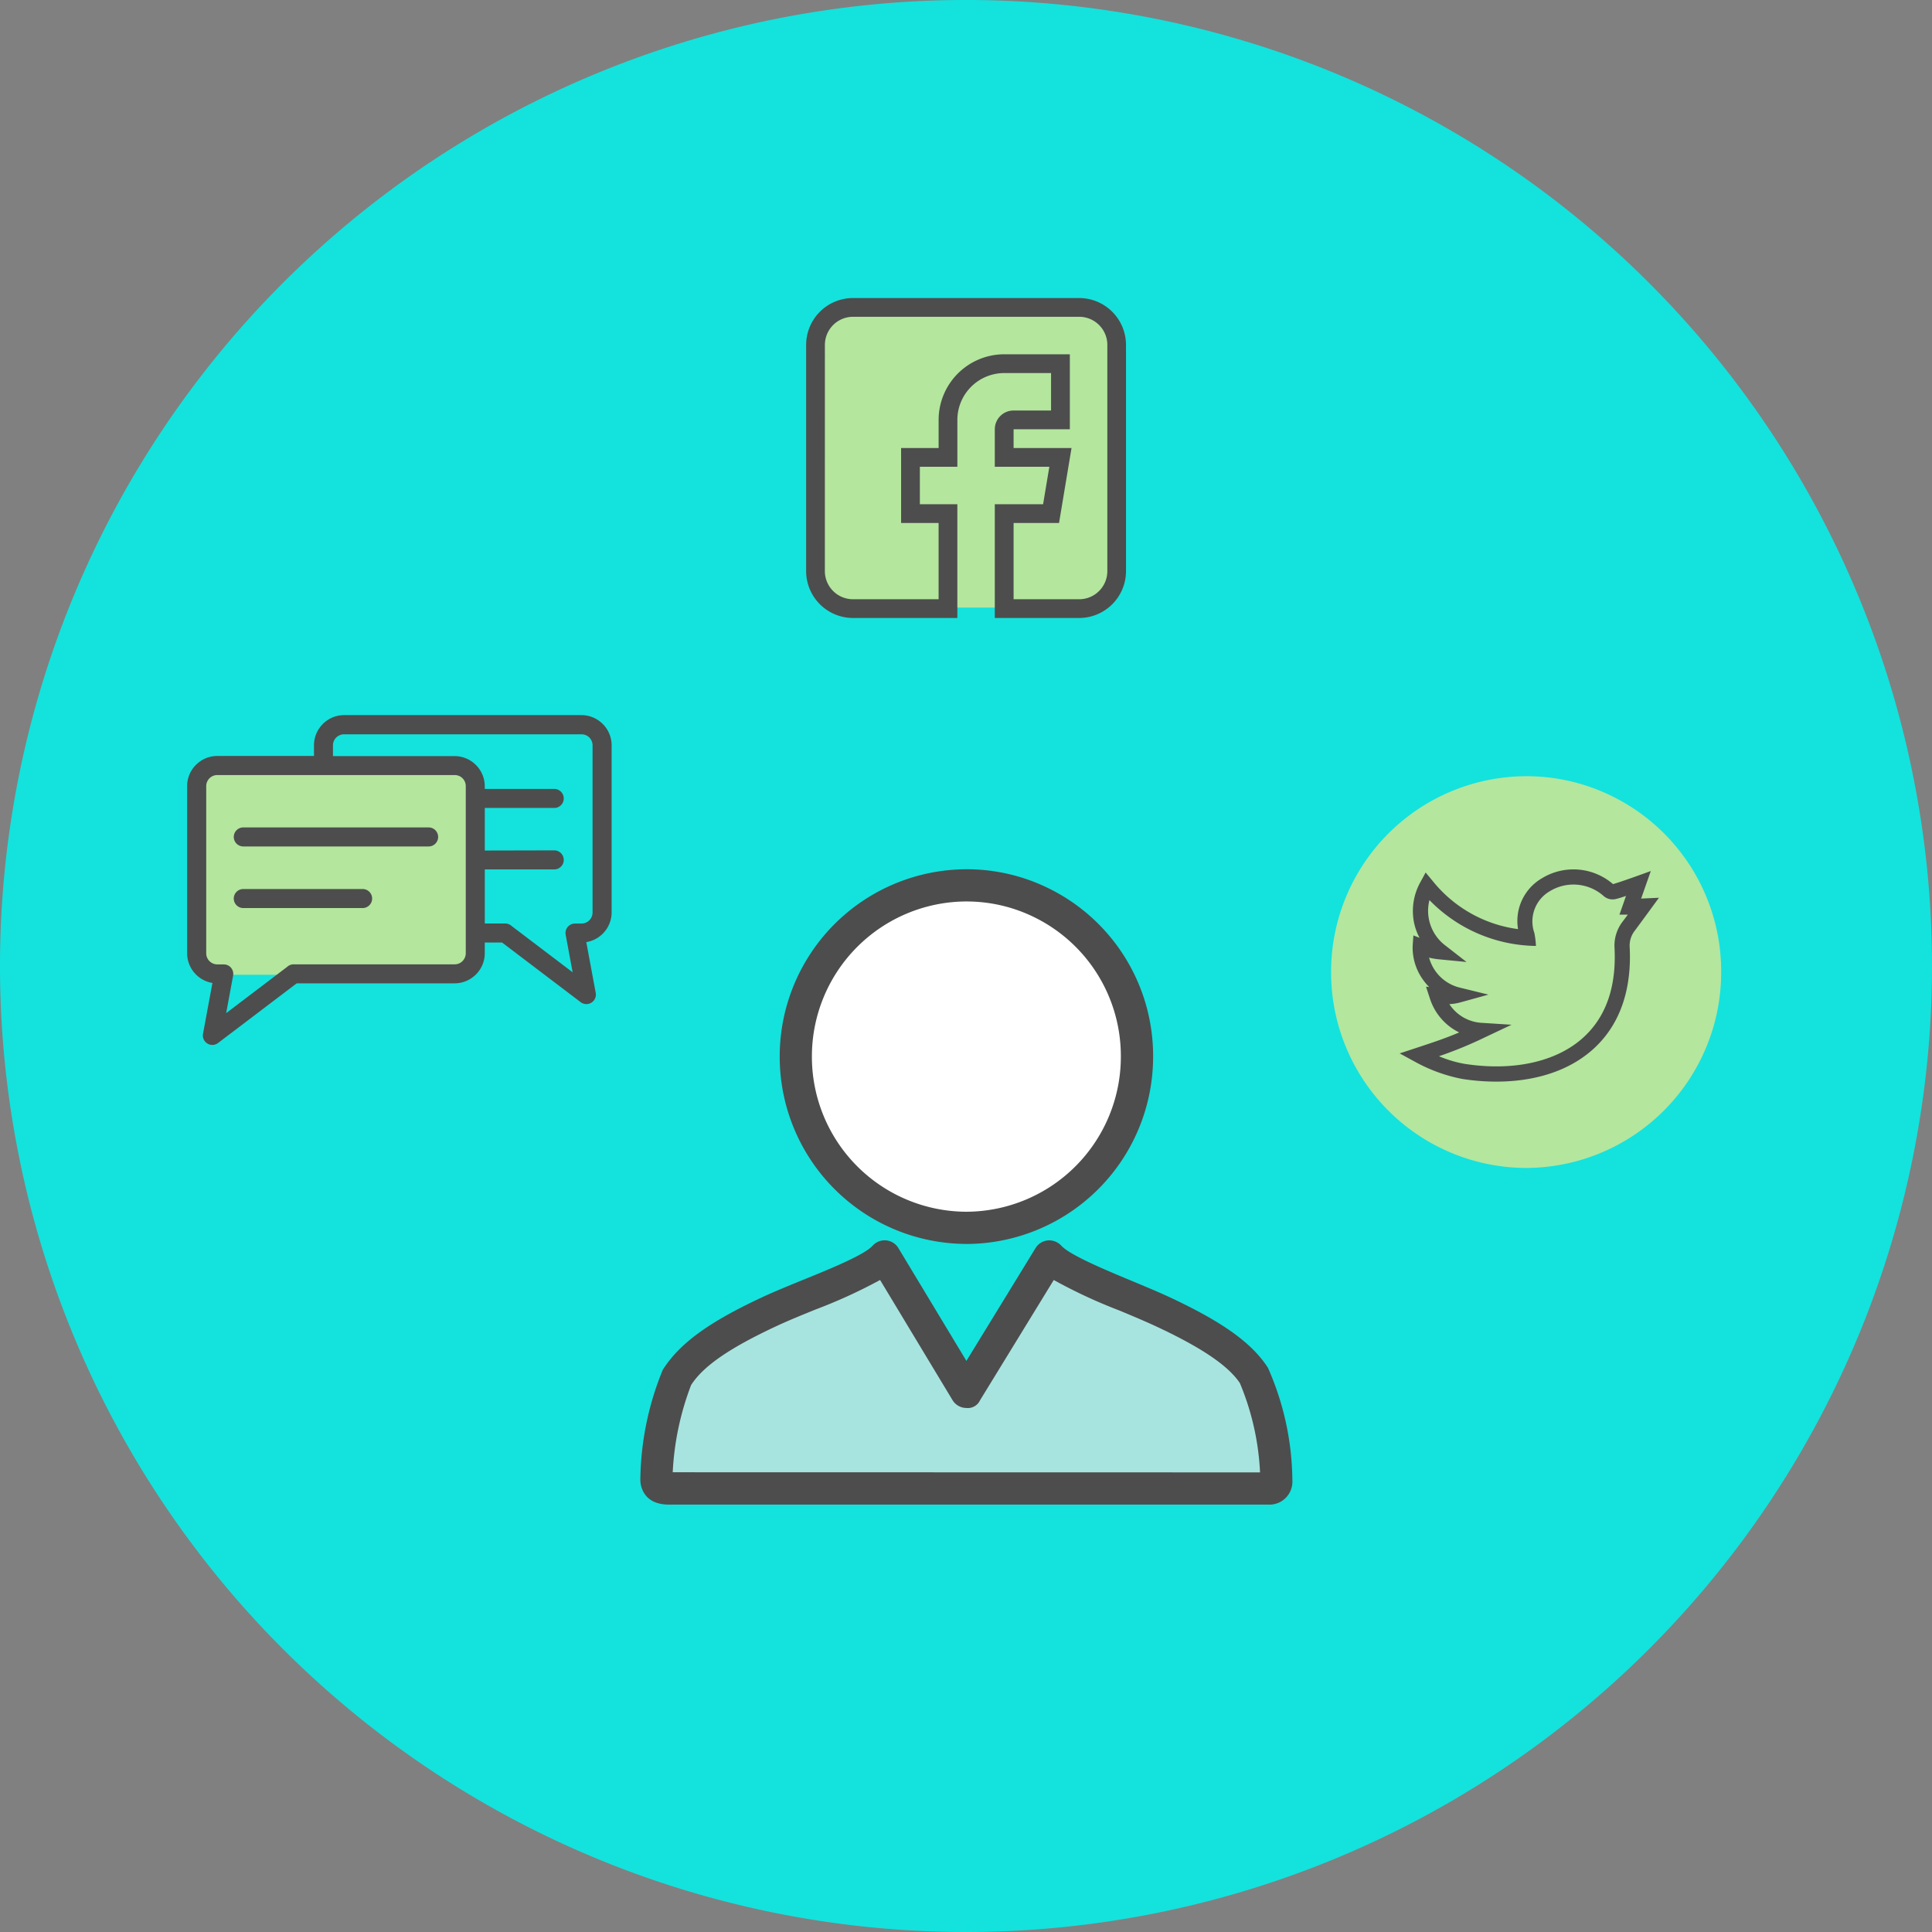
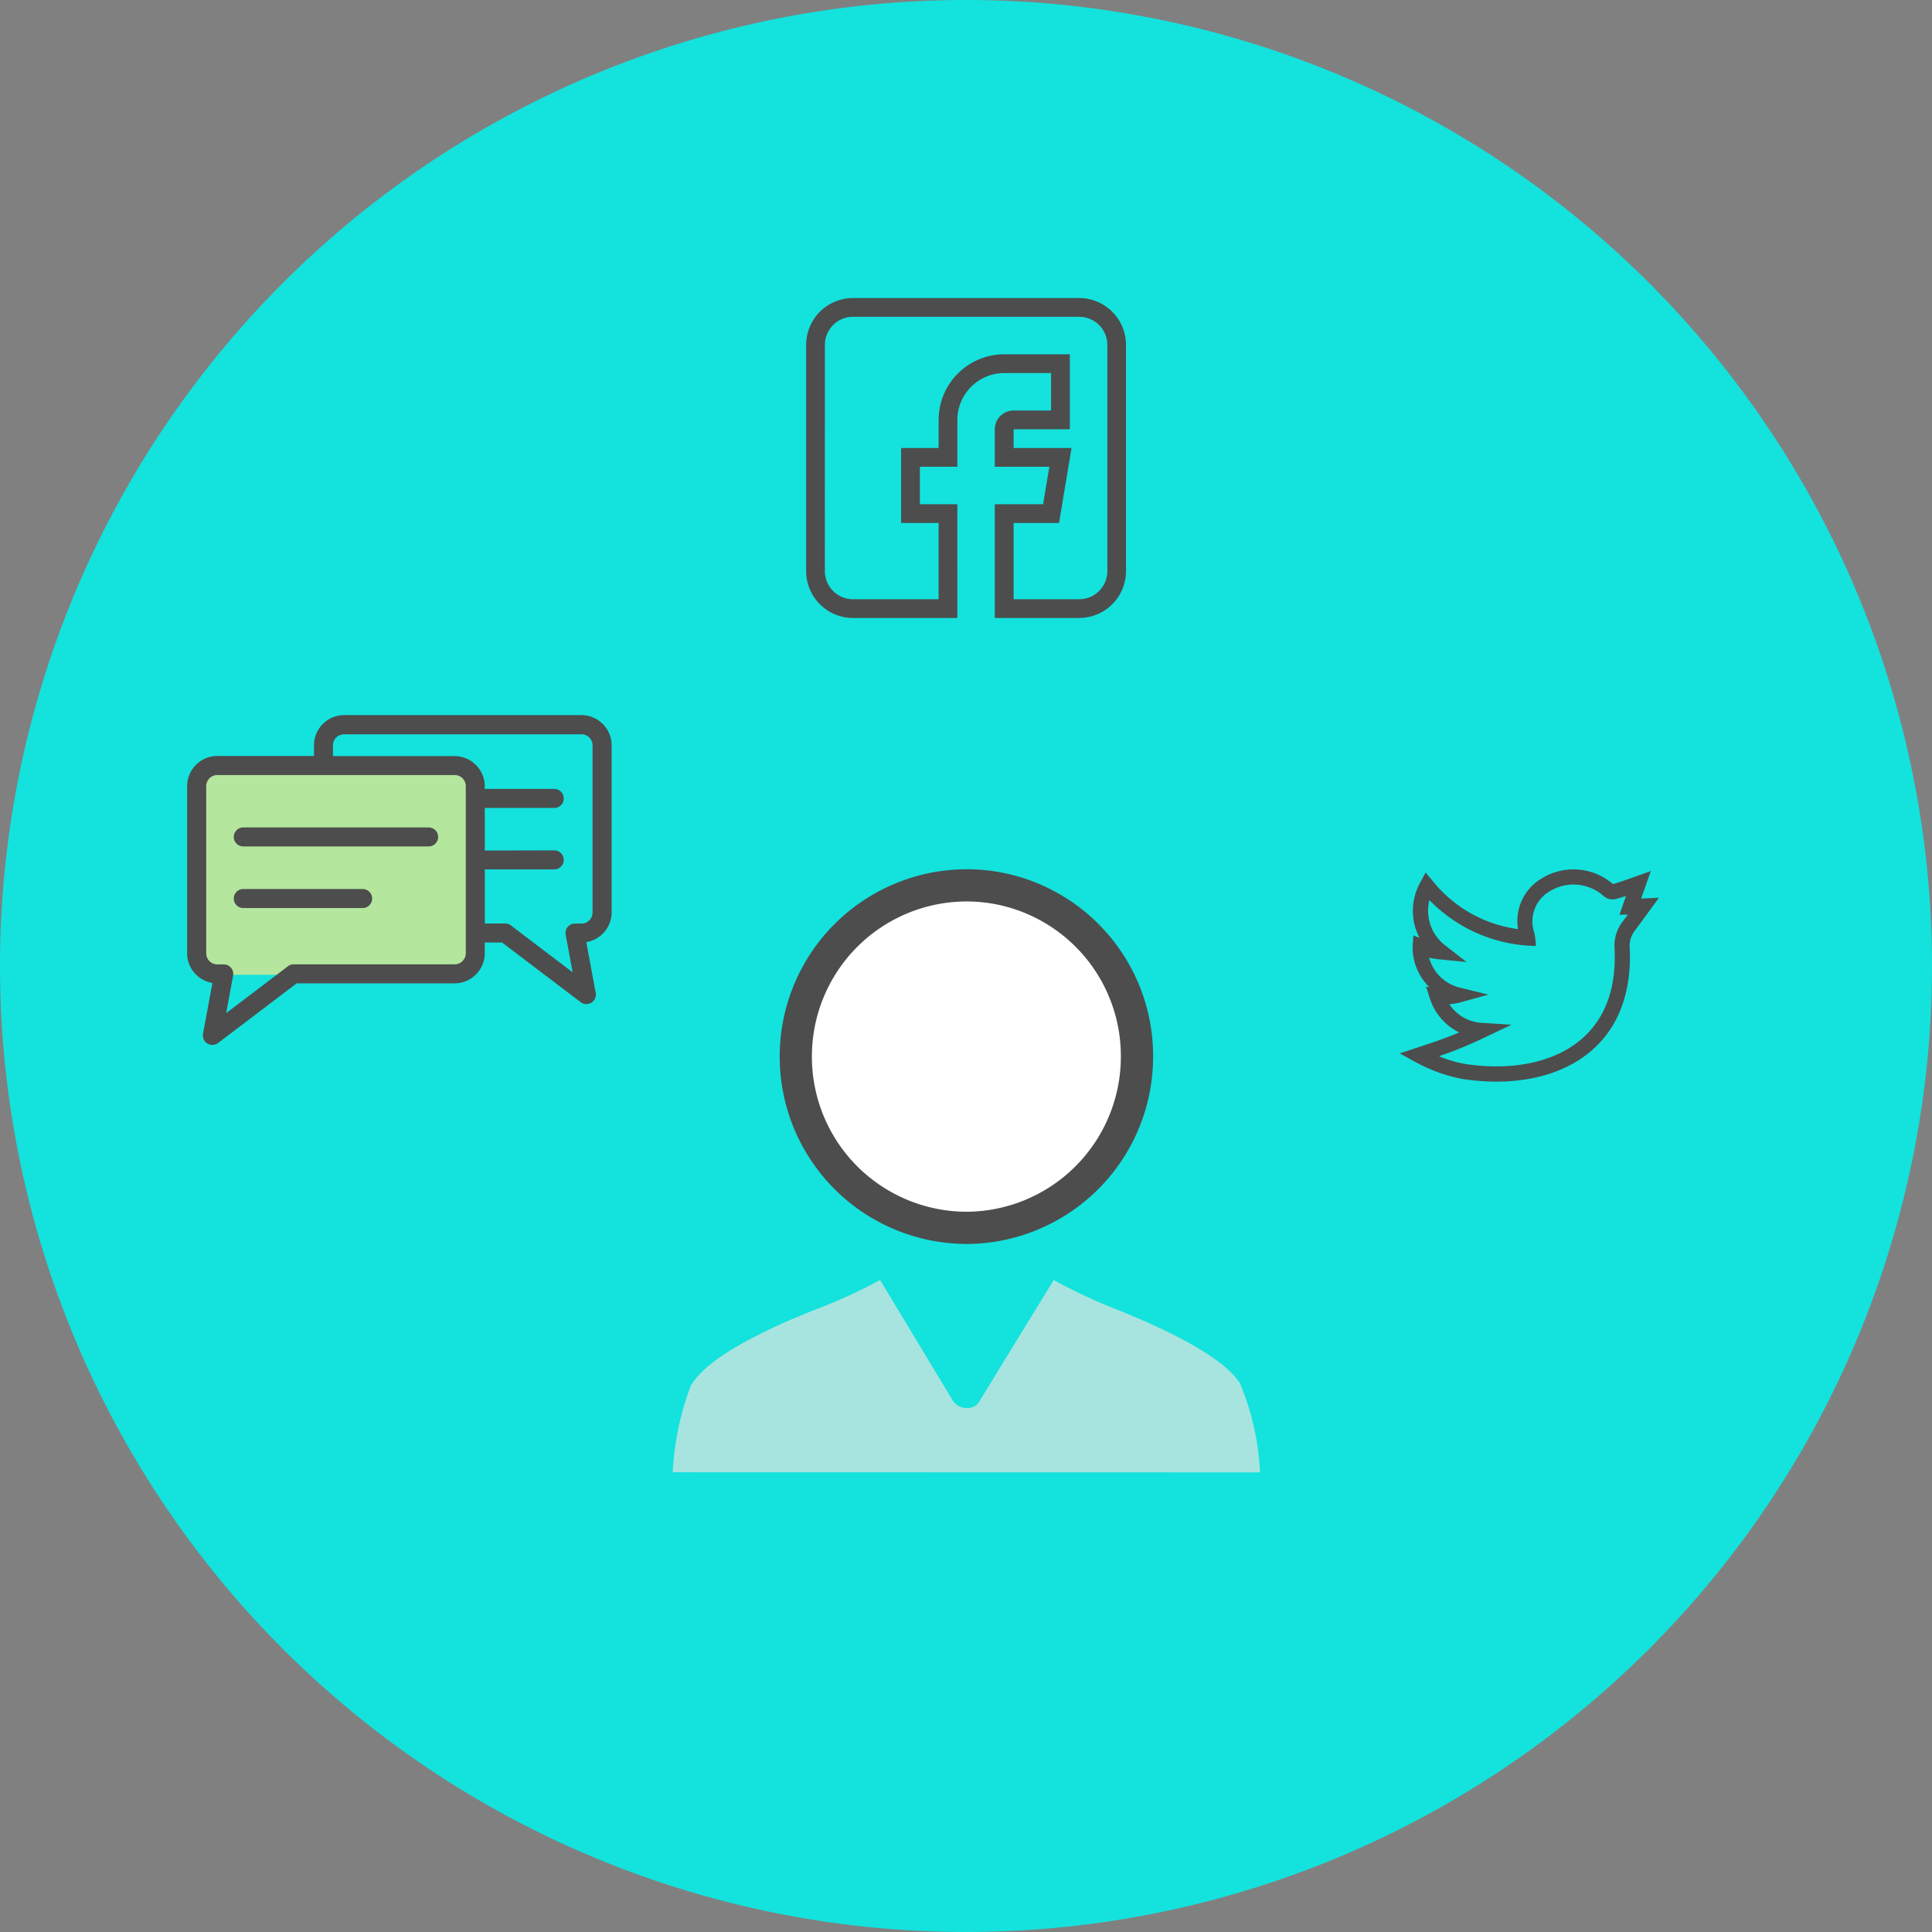
<svg xmlns="http://www.w3.org/2000/svg" width="152.583" height="152.583" viewBox="0 0 152.583 152.583">
  <rect x="0" y="0" width="152.583" height="152.583" fill="#808080" stroke="none" />
  <g id="Group_168" data-name="Group 168" transform="translate(-1809.109 -6890.015)">
    <path id="path1598" d="M425.525-261.481a76.3,76.3,0,0,1-76.292,76.292,76.3,76.3,0,0,1-76.292-76.292,76.293,76.293,0,0,1,76.292-76.292,76.293,76.293,0,0,1,76.292,76.292" transform="translate(1536.167 7227.787)" fill="#14e2dd" />
-     <path id="path5222" d="M342.557-278.382h-47.47c-2.19,0-2.258-1.733-2.258-1.929a23.437,23.437,0,0,1,1.773-8.718c1.353-2.129,3.716-3.815,8-5.8.9-.41,1.973-.851,3.072-1.3,2.045-.827,4.849-1.97,5.5-2.7a1.282,1.282,0,0,1,1.065-.42,1.271,1.271,0,0,1,.97.61l5.371,8.908,5.463-8.914a1.273,1.273,0,0,1,.966-.6,1.3,1.3,0,0,1,1.061.41c.675.749,3.5,1.923,5.554,2.78,1.027.427,2.021.841,2.862,1.228,4.272,1.98,6.636,3.662,7.907,5.639a22.306,22.306,0,0,1,1.929,8.88,1.814,1.814,0,0,1-1.77,1.929h0" transform="translate(1566.853 7287.225)" fill="#4d4d4d" />
    <path id="path5224" d="M293.834-282.837l46.385.01a20.8,20.8,0,0,0-1.59-7.046c-.9-1.36-3.008-2.814-6.754-4.547-.814-.376-1.784-.783-2.77-1.194a40.741,40.741,0,0,1-5.178-2.407l-5.822,9.5a1.061,1.061,0,0,1-1.085.607,1.285,1.285,0,0,1-1.085-.614l-5.724-9.494a40.92,40.92,0,0,1-5.127,2.343c-1.065.434-2.106.858-2.967,1.258-3.754,1.743-5.866,3.187-6.832,4.7h0a22.319,22.319,0,0,0-1.451,6.887h0" transform="translate(1568.404 7289.126)" fill="#a8e4df" />
    <path id="path5226" d="M311.9-281.186a14.787,14.787,0,0,1-14.743-14.8A14.786,14.786,0,0,1,311.9-310.777a14.605,14.605,0,0,1,6.636,1.577,14.74,14.74,0,0,1,8.111,13.217,14.789,14.789,0,0,1-14.746,14.8h0" transform="translate(1573.531 7269.443)" fill="#4d4d4d" />
    <path id="path5228" d="M310.356-309.777a12.237,12.237,0,0,0-12.2,12.251,12.238,12.238,0,0,0,12.2,12.254,12.243,12.243,0,0,0,12.2-12.254,12.207,12.207,0,0,0-6.714-10.945,12.1,12.1,0,0,0-5.49-1.305h0" transform="translate(1575.074 7270.986)" fill="#fff" />
-     <path id="path5228-2" data-name="path5228" d="M313.56-309.777a15.451,15.451,0,0,0-15.4,15.468,15.452,15.452,0,0,0,15.4,15.472,15.459,15.459,0,0,0,15.408-15.472,15.413,15.413,0,0,0-8.477-13.82,15.272,15.272,0,0,0-6.931-1.648h0" transform="translate(1616.074 7261.094)" fill="#b4e69e" />
    <path id="twitter" d="M20.476,2.238c-1.288.059-1.26.055-1.406.067L19.834.127S17.452,1,16.849,1.159A4.777,4.777,0,0,0,11.222.707,3.9,3.9,0,0,0,9.349,4.714,10.394,10.394,0,0,1,2.616.923L2.051.244l-.422.775a4.684,4.684,0,0,0-.5,3.154A4.531,4.531,0,0,0,1.569,5.4l-.485-.188-.057.81a4.32,4.32,0,0,0,.733,2.568,4.567,4.567,0,0,0,.571.7L2.08,9.26l.306.928A4.51,4.51,0,0,0,4.7,12.874c-1.081.459-1.955.752-3.39,1.224L0,14.53l1.213.663a12.734,12.734,0,0,0,3.712,1.351c3.59.563,7.632.1,10.353-2.346,2.292-2.064,3.044-5,2.888-8.056A1.909,1.909,0,0,1,18.523,4.9c.508-.678,1.95-2.656,1.953-2.66ZM17.564,4.18A3.109,3.109,0,0,0,16.969,6.2c.158,3.082-.681,5.472-2.493,7.1-2.116,1.906-5.53,2.654-9.365,2.053a9.287,9.287,0,0,1-2.007-.6,31.818,31.818,0,0,0,3.634-1.494l2.1-.992-2.314-.148a3.272,3.272,0,0,1-2.6-1.48A4.15,4.15,0,0,0,4.8,10.5L7.01,9.888,4.785,9.343A3.314,3.314,0,0,1,2.761,7.935a3.394,3.394,0,0,1-.439-.968,5.555,5.555,0,0,0,.9.144l2.059.2L3.652,6.042a3.435,3.435,0,0,1-1.3-3.619,11.937,11.937,0,0,0,8.411,3.62,7.1,7.1,0,0,0-.123-1.018,2.755,2.755,0,0,1,1.211-3.3,3.583,3.583,0,0,1,4.228.35,1.074,1.074,0,0,0,.985.264,8.292,8.292,0,0,0,.812-.247l-.517,1.478h.661l-.454.607Zm0,0" transform="translate(1919.65 6958.679)" fill="#4d4d4d" />
-     <rect id="Rectangle_19" data-name="Rectangle 19" width="25" height="24" rx="3" transform="translate(1873 6914)" fill="#b4e69e" />
    <path id="facebook" d="M3.7,25.268h8.242V16.286H8.982V13.325h2.961v-3.7a3.706,3.706,0,0,1,3.7-3.7h3.7V8.883H16.385A1.482,1.482,0,0,0,14.9,10.364v2.961h4.308l-.494,2.961H14.9v8.982h6.662a3.706,3.706,0,0,0,3.7-3.7V3.7a3.706,3.706,0,0,0-3.7-3.7H3.7A3.706,3.706,0,0,0,0,3.7V21.567A3.706,3.706,0,0,0,3.7,25.268ZM1.481,3.7A2.223,2.223,0,0,1,3.7,1.481H21.567A2.223,2.223,0,0,1,23.788,3.7V21.567a2.223,2.223,0,0,1-2.221,2.221H16.385V17.767h3.588l.987-5.922H16.385V10.364h4.442V4.442H15.645a5.188,5.188,0,0,0-5.182,5.182v2.221H7.5v5.922h2.961v6.021H3.7a2.223,2.223,0,0,1-2.221-2.221Zm0,0" transform="translate(1872.775 6913.553)" fill="#4d4d4d" />
    <rect id="Rectangle_20" data-name="Rectangle 20" width="23" height="17" rx="3" transform="translate(1824 6950)" fill="#b4e69e" />
    <g id="Group_144" data-name="Group 144" transform="translate(362.032 -473)">
      <path id="path564" d="M248.811-356.831h12.725a.871.871,0,0,0,.592-.229l.027-.028a.875.875,0,0,0,.258-.619v-13.2a.871.871,0,0,0-.255-.618l0,0a.872.872,0,0,0-.619-.255h-18.75a.873.873,0,0,0-.619.258h0a.872.872,0,0,0-.255.618v13.2a.873.873,0,0,0,.229.592l.028.028a.877.877,0,0,0,.619.258h.513v0l.135.012a.75.75,0,0,1,.6.872l-.55,2.966,4.815-3.653A.748.748,0,0,1,248.811-356.831Zm20.589-9a.752.752,0,0,1,.751.752.751.751,0,0,1-.751.751h-5.485v4.272h1.613a.754.754,0,0,1,.51.2l4.815,3.654-.55-2.966a.749.749,0,0,1,.6-.872l.135-.012v0h.513a.873.873,0,0,0,.618-.254v0a.875.875,0,0,0,.258-.619v-13.2a.875.875,0,0,0-.254-.618l0,0a.87.87,0,0,0-.618-.255H252.8a.872.872,0,0,0-.619.258l-.029.027a.873.873,0,0,0-.228.591v.846h9.61a2.375,2.375,0,0,1,1.679.7l0,0a2.371,2.371,0,0,1,.7,1.676v.216H269.4a.751.751,0,0,1,.751.752.751.751,0,0,1-.751.751h-5.485v3.362Zm-9.92-1.813H244.842a.751.751,0,0,0-.751.752.751.751,0,0,0,.751.751H259.48a.751.751,0,0,0,.751-.751A.751.751,0,0,0,259.48-367.644Zm-5.213,4.865h-9.425a.752.752,0,0,0-.752.751.752.752,0,0,0,.752.752h9.425a.752.752,0,0,0,.751-.752A.751.751,0,0,0,254.266-362.779Zm7.27,7.45H249.057l-6.208,4.711a.747.747,0,0,1-1.047-.144.743.743,0,0,1-.14-.587l.743-4.011a2.375,2.375,0,0,1-1.3-.668l-.045-.047a2.37,2.37,0,0,1-.653-1.633v-13.2a2.37,2.37,0,0,1,.7-1.679v0a2.369,2.369,0,0,1,1.681-.7h7.637v-.846a2.369,2.369,0,0,1,.654-1.632l.044-.048a2.372,2.372,0,0,1,1.682-.7h18.75a2.377,2.377,0,0,1,1.677.7l0,0a2.371,2.371,0,0,1,.7,1.678v13.2a2.371,2.371,0,0,1-.7,1.681h0a2.378,2.378,0,0,1-1.3.668l.744,4.012a.751.751,0,0,1-.141.587.748.748,0,0,1-1.047.144l-6.208-4.711h-1.367v.845a2.369,2.369,0,0,1-.7,1.681l-.047.044a2.37,2.37,0,0,1-1.633.653" transform="translate(1221.449 7796.006)" fill="#4d4d4d" fill-rule="evenodd" />
    </g>
  </g>
</svg>